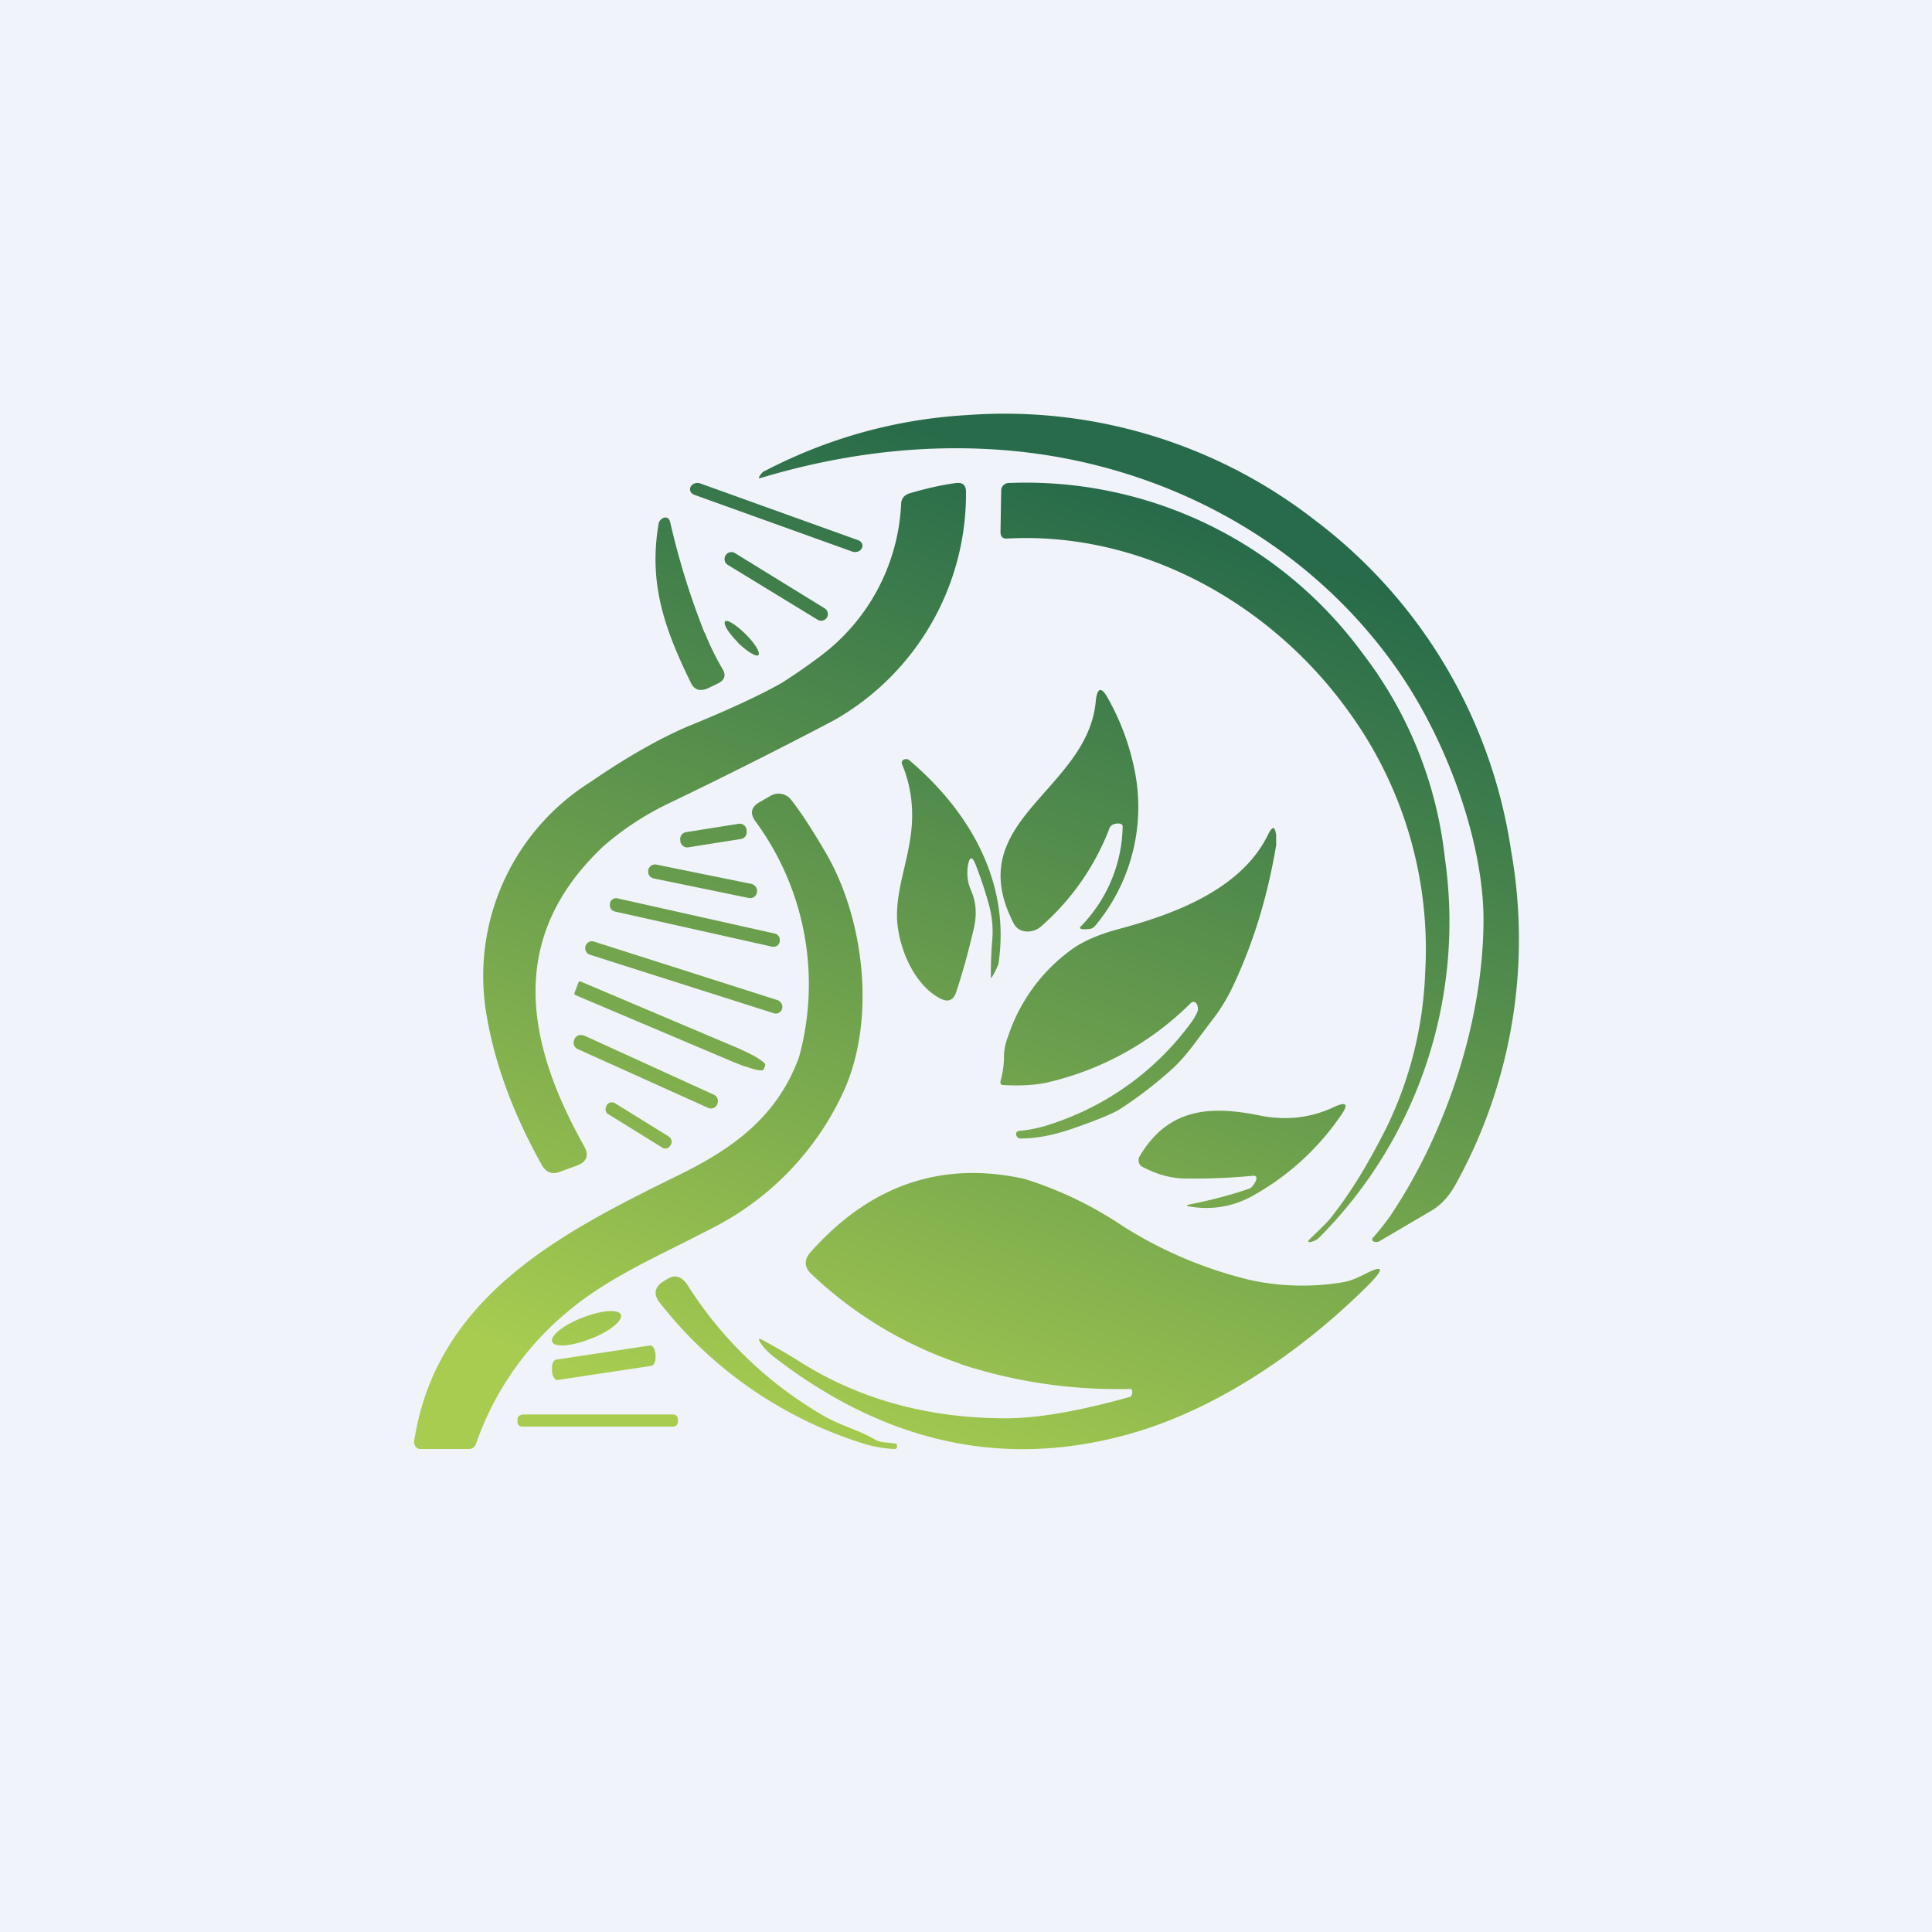
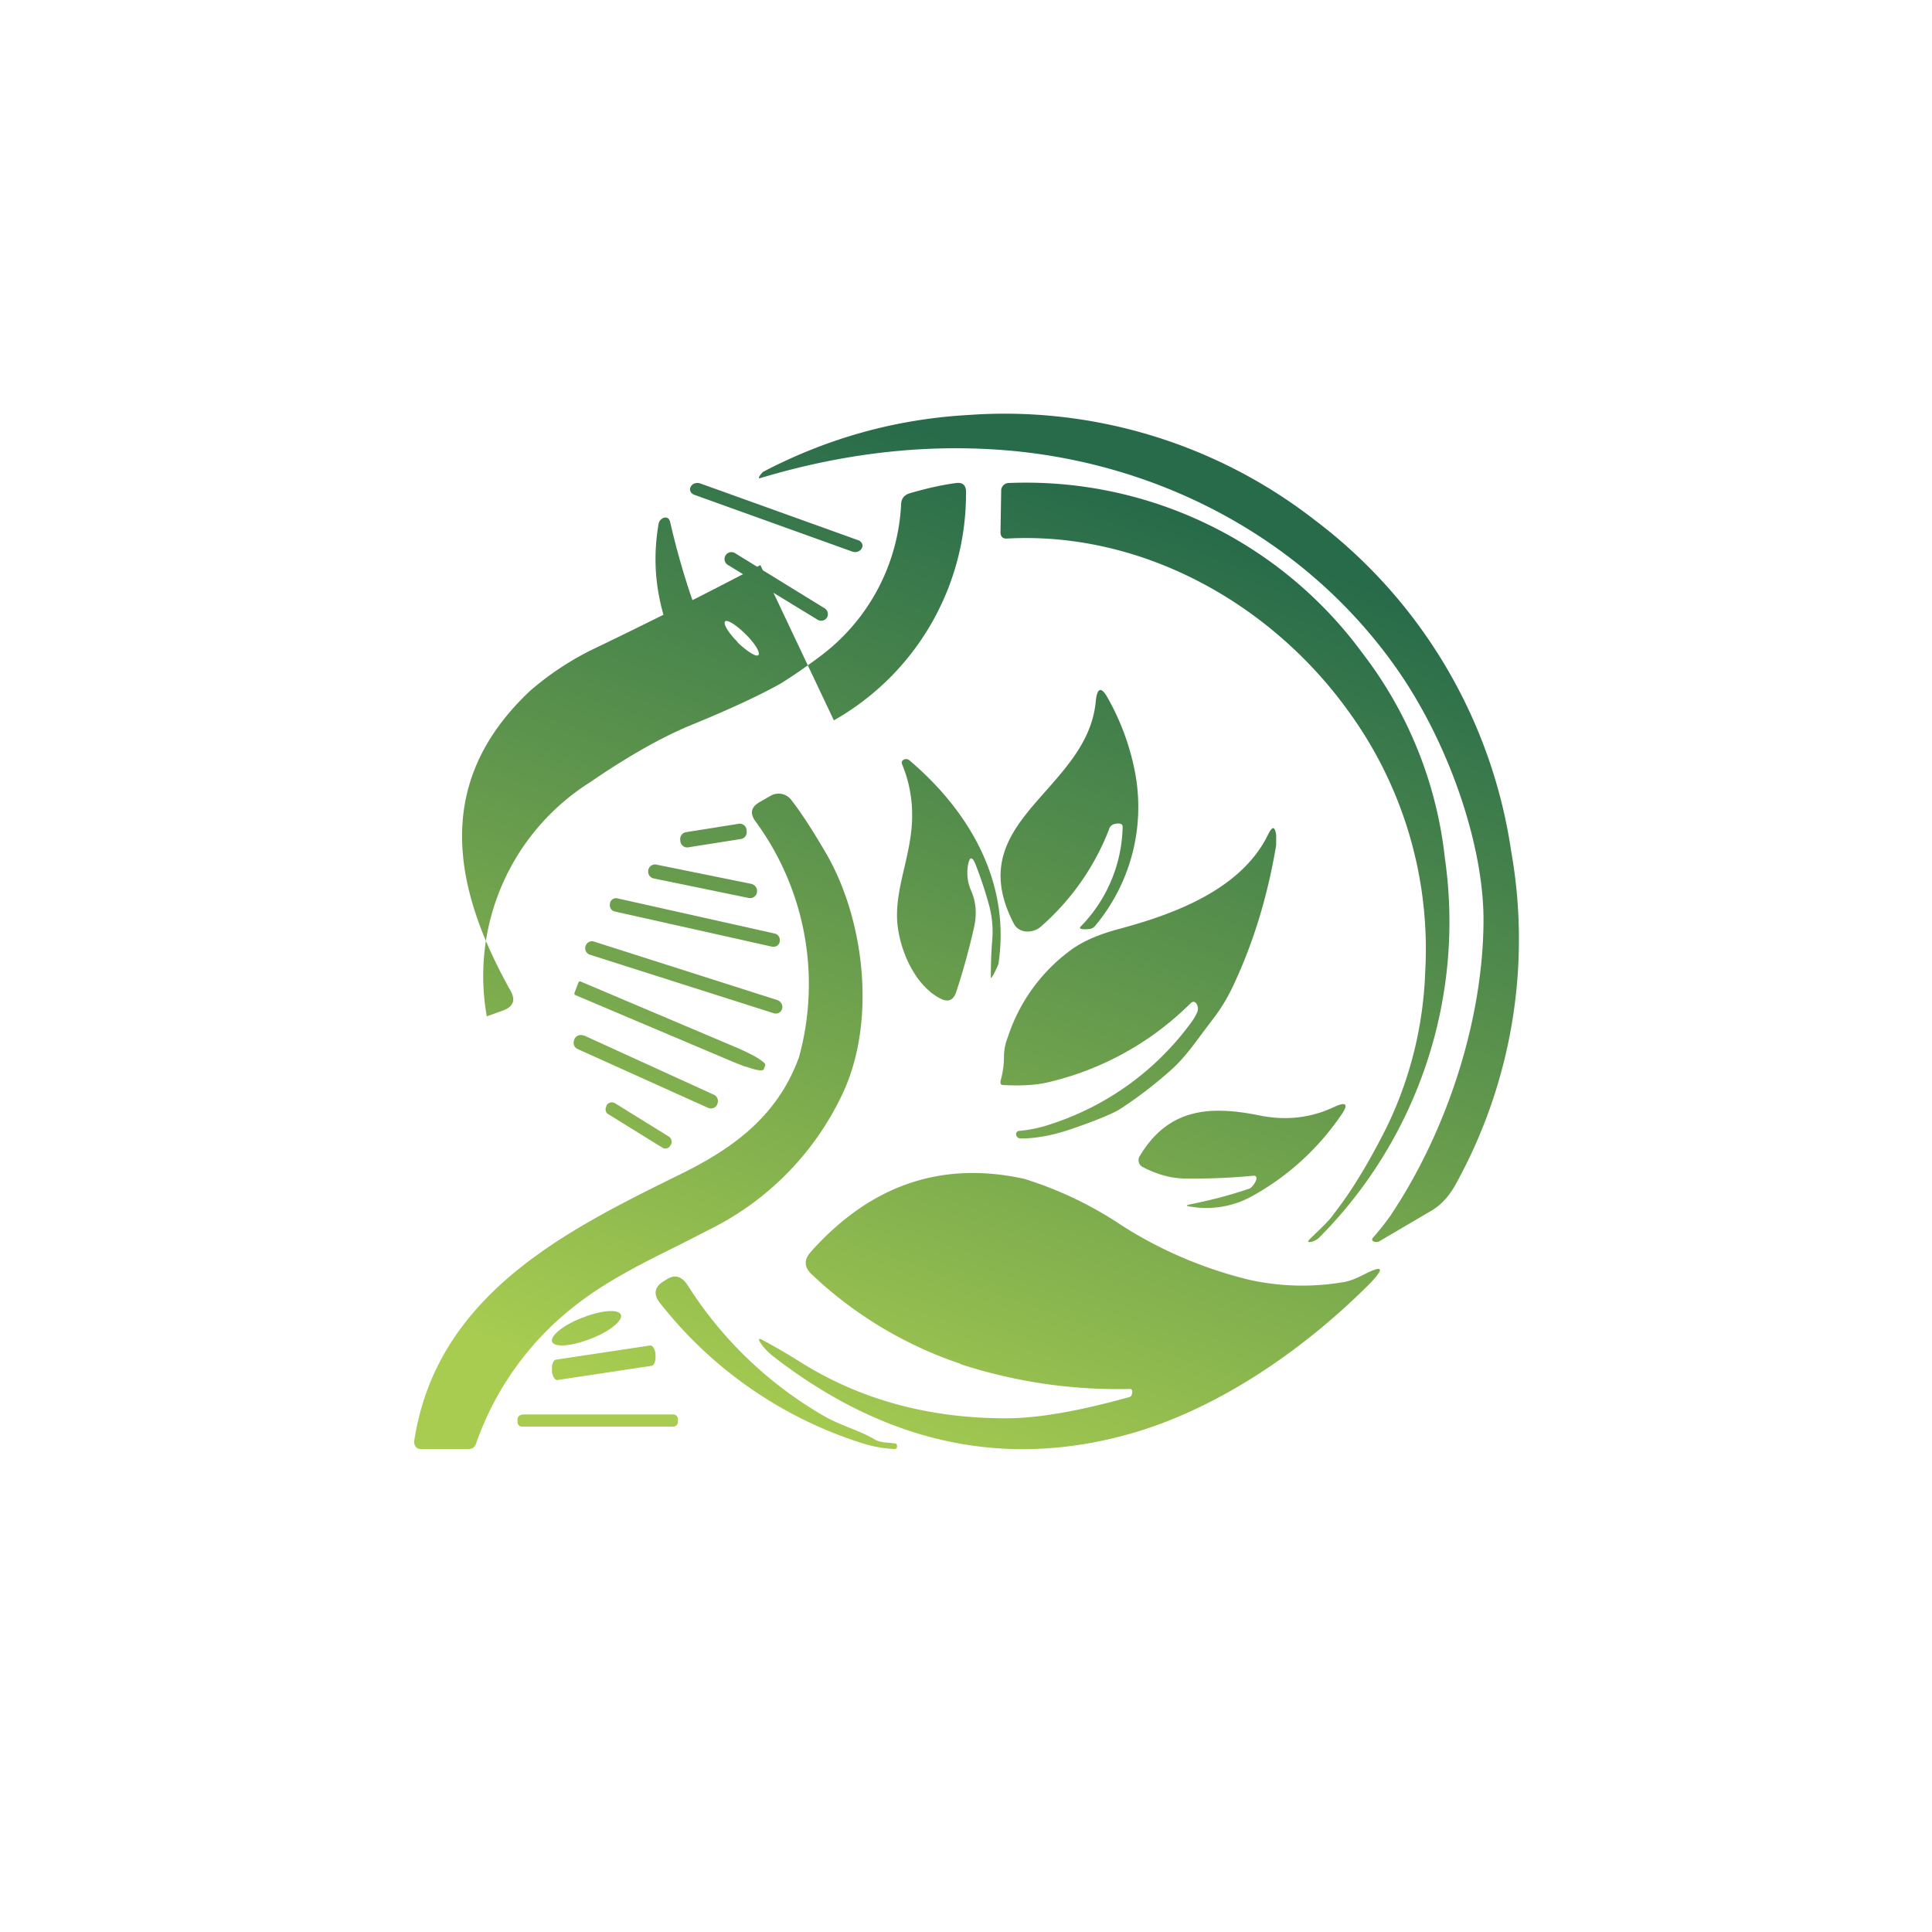
<svg xmlns="http://www.w3.org/2000/svg" width="56" height="56" viewBox="0 0 56 56">
-   <path fill="#F0F3FA" d="M0 0h56v56H0z" />
-   <path d="M43.8 24.66a14.7 14.7 0 0 0-5.67-9.57 14.65 14.65 0 0 0-10.08-3.06c-2.09.12-4.06.67-5.92 1.64-.04.02-.2.22-.1.19 2.26-.68 4.48-.96 6.66-.84 4.64.25 9.02 2.47 11.73 6.27C42 21.5 43 24.5 43 26.65c0 2.85-1.03 6.1-2.7 8.59-.15.21-.32.43-.5.63-.1.12.1.16.18.11l1.48-.87c.34-.19.58-.49.76-.83a14.66 14.66 0 0 0 1.58-9.62Zm-19.63-3.78A7.55 7.55 0 0 0 28 14.23c-.01-.17-.1-.25-.28-.23-.46.06-.91.17-1.36.3-.15.05-.23.15-.24.3a5.85 5.85 0 0 1-2.37 4.44c-.36.27-.72.52-1.1.76-.62.35-1.52.77-2.7 1.25-.8.34-1.75.87-2.84 1.62a6.64 6.64 0 0 0-3 6.79c.24 1.4.77 2.83 1.59 4.3.12.22.3.3.54.2l.47-.17c.3-.11.37-.3.22-.57-1.74-3.1-2.2-6.1.57-8.7a8.46 8.46 0 0 1 1.96-1.27c1.58-.76 3.15-1.55 4.71-2.37Zm-3.88-6.87 4.59 1.65c.1.04.15.14.1.23-.05.1-.17.13-.27.1l-4.59-1.65c-.1-.04-.15-.14-.1-.23.05-.1.17-.13.27-.1ZM40.18 32.7c-.48.95-.98 1.8-1.53 2.5-.11.16-.26.3-.4.44l-.3.29c-.05.06-.04.08.04.07a.5.5 0 0 0 .27-.15 12.98 12.98 0 0 0 3.62-10.98 11.84 11.84 0 0 0-2.39-5.94A12.1 12.1 0 0 0 29.24 14c-.12 0-.22.1-.22.22l-.02 1.2c0 .13.06.2.19.19 3.85-.21 7.57 1.82 9.84 4.93a11.71 11.71 0 0 1 2.28 7.64 11.2 11.2 0 0 1-1.13 4.52ZM20.43 18.34c.14.36.31.7.5 1.03.13.2.08.35-.14.45l-.27.13c-.23.1-.4.05-.5-.17-.78-1.59-1.22-2.9-.93-4.6.02-.13.2-.25.3-.13l.03.06c.25 1.1.58 2.17 1 3.23Zm.87-2.31 2.6 1.6a.2.2 0 0 1 .07.27.2.2 0 0 1-.26.07l-2.62-1.6a.2.2 0 0 1-.06-.27.2.2 0 0 1 .27-.07Zm.08 2.59c.27.26.54.43.6.37.07-.07-.1-.34-.36-.6-.27-.27-.54-.44-.6-.38-.07.07.1.34.36.6Zm10.77 5.4c.04-.1.13-.15.26-.15.1 0 .14.04.13.12a4.25 4.25 0 0 1-1.22 2.87c-.08.09.16.08.21.07h.01c.08 0 .15-.03.2-.09a5.37 5.37 0 0 0 1.16-4.45 7.08 7.08 0 0 0-.77-2.12c-.2-.38-.33-.36-.37.07-.1 1.06-.78 1.83-1.44 2.58-.95 1.07-1.85 2.08-.94 3.84.15.31.57.3.8.09a7.2 7.2 0 0 0 1.97-2.82Zm-4 1.8c-.1-.22-.13-.46-.1-.7.05-.31.13-.32.24-.03.15.39.28.78.39 1.19.08.32.11.65.08.98-.03.35-.04.7-.04 1.07 0 .1.2-.32.22-.39.36-2.37-.84-4.43-2.59-5.91-.09-.07-.26 0-.2.13.23.55.32 1.14.28 1.75-.03.42-.12.82-.21 1.21-.11.47-.22.93-.22 1.41 0 .84.46 2 1.25 2.41.23.12.39.06.47-.2.2-.6.36-1.2.5-1.8.1-.4.08-.78-.07-1.12Zm-6.75-1.94-1.51.24a.2.2 0 0 0-.17.24v.03c.02.11.12.19.23.17l1.52-.24a.2.2 0 0 0 .17-.24v-.03a.2.2 0 0 0-.24-.17Zm8.94 7.5a8.64 8.64 0 0 0 4.17-2.3c.15-.14.25.11.2.24-.04.1-.1.2-.17.3a8.15 8.15 0 0 1-4.07 2.96c-.29.1-.6.17-.93.2-.15.02-.09.22.04.22.47 0 .97-.1 1.49-.28.73-.25 1.2-.45 1.39-.57.51-.33 1.02-.72 1.51-1.16.33-.3.58-.64.84-.99l.3-.4c.28-.35.51-.74.7-1.17.55-1.2.94-2.5 1.18-3.93v-.3c-.04-.25-.1-.26-.22-.04-.78 1.65-2.82 2.36-4.35 2.77-.52.14-.96.32-1.3.55a5.07 5.07 0 0 0-1.9 2.56c-.08.2-.12.4-.12.6 0 .25-.04.48-.1.7-.01.07.01.11.08.11.52.03.94 0 1.26-.07Zm-11.32-6.32 2.76.56c.11.03.18.13.16.24v.01a.2.2 0 0 1-.23.16l-2.77-.57a.2.2 0 0 1-.15-.23v-.01a.2.2 0 0 1 .23-.16Zm3.44 2-4.56-1.02a.18.18 0 0 0-.22.14v.02c-.02.1.04.2.14.22l4.56 1.02c.1.02.2-.04.22-.14v-.02a.19.19 0 0 0-.14-.22Zm-5.25.23 5.33 1.7c.1.04.16.15.13.25a.19.19 0 0 1-.24.13l-5.34-1.7a.2.2 0 0 1-.12-.24c.03-.11.14-.17.24-.14Zm-.44 1.18c.01-.02.04-.03.06-.02l4.58 1.94c.22.1.43.2.57.29.15.1.22.16.2.2l-.04.11c-.04.1-.42-.04-.54-.08h-.02l-.33-.13-4.58-1.94a.04.04 0 0 1-.02-.03v-.03l.12-.31Zm.15 1.54 3.77 1.72c.1.04.15.17.1.27v.01a.2.2 0 0 1-.27.1l-3.77-1.7a.2.2 0 0 1-.1-.28v-.01a.2.2 0 0 1 .27-.1Zm7.45 1.8c1.06-2.12.7-5.16-.44-7.1-.38-.65-.71-1.16-1-1.53a.46.46 0 0 0-.6-.11l-.33.19c-.23.14-.27.32-.1.55a7.97 7.97 0 0 1 1.26 6.83c-.67 1.85-2.11 2.76-3.65 3.5-3.2 1.58-6.85 3.44-7.5 7.6-.03.13.05.26.17.26h1.4c.05 0 .1-.01.14-.04a.25.25 0 0 0 .08-.12 8.67 8.67 0 0 1 2.8-3.94c.93-.75 2.05-1.3 3.16-1.85l.86-.44a8.34 8.34 0 0 0 3.75-3.8Zm9.96 2.35c.7.01 1.37-.02 1.99-.08.23-.02 0 .33-.1.37-.58.2-1.14.34-1.68.45-.18.03-.18.06 0 .08a2.73 2.73 0 0 0 1.79-.33 7.52 7.52 0 0 0 2.51-2.28c.27-.37.2-.46-.2-.27-.65.3-1.36.39-2.14.23-1.4-.28-2.63-.23-3.47 1.19-.06.1-.02.25.08.3.38.2.78.33 1.22.34Zm-14.95-1.22-1.55-.96a.18.18 0 0 0-.25.06v.02c-.05.08-.03.2.06.24l1.55.96c.08.06.2.03.24-.06l.01-.01a.18.18 0 0 0-.06-.25Zm8.46 6.6c1.57.51 3.21.76 4.92.72.09 0 .07.2-.01.23-1.43.4-2.6.61-3.53.62-2.24.01-4.24-.52-5.99-1.61-.36-.23-.74-.45-1.13-.66-.11-.06-.13-.03-.06.08.1.15.22.27.34.37 3.26 2.54 6.72 3.3 10.37 2.27 2.49-.7 4.97-2.37 6.93-4.33.47-.48.42-.58-.16-.28-.2.1-.4.19-.62.22a7.1 7.1 0 0 1-2.67-.07 12.2 12.2 0 0 1-3.7-1.57 10.87 10.87 0 0 0-2.84-1.36c-2.4-.53-4.47.18-6.2 2.13-.19.22-.18.43.03.63a11.67 11.67 0 0 0 4.32 2.6Zm-2.79 2.31a12.05 12.05 0 0 1-5.91-4.07c-.2-.24-.18-.45.06-.62l.1-.06c.24-.17.45-.12.63.15a11.44 11.44 0 0 0 3.93 3.78c.24.14.5.25.75.35.25.1.5.2.74.34.13.08.28.09.43.1l.16.02c.05 0 .06.03.06.09 0 .05-.03.07-.07.07a3.62 3.62 0 0 1-.88-.15ZM18 38.12c.04.18-.37.5-.92.7-.55.21-1.03.24-1.08.06-.04-.18.37-.5.92-.7.55-.21 1.03-.24 1.08-.06Zm.84.88-2.72.41c-.08.01-.13.14-.12.28v.07c.02.15.09.25.16.24l2.72-.41c.08-.01.13-.14.12-.28v-.07c-.02-.15-.09-.25-.16-.24Zm-3.7 2h4.38c.07 0 .13.06.13.13v.08c0 .08-.06.14-.13.14h-4.39a.13.13 0 0 1-.13-.13v-.08c0-.07.06-.13.13-.13Z" fill="url(#abfmeczpz)" />
+   <path d="M43.8 24.66a14.7 14.7 0 0 0-5.67-9.57 14.65 14.65 0 0 0-10.08-3.06c-2.09.12-4.06.67-5.92 1.64-.04.02-.2.22-.1.19 2.26-.68 4.48-.96 6.66-.84 4.64.25 9.02 2.47 11.73 6.27C42 21.5 43 24.5 43 26.65c0 2.85-1.03 6.1-2.7 8.59-.15.21-.32.43-.5.63-.1.12.1.16.18.11l1.48-.87c.34-.19.58-.49.76-.83a14.66 14.66 0 0 0 1.58-9.62Zm-19.63-3.78A7.55 7.55 0 0 0 28 14.23c-.01-.17-.1-.25-.28-.23-.46.06-.91.17-1.36.3-.15.05-.23.15-.24.3a5.85 5.85 0 0 1-2.37 4.44c-.36.27-.72.52-1.1.76-.62.35-1.52.77-2.7 1.25-.8.34-1.75.87-2.84 1.62a6.64 6.64 0 0 0-3 6.79l.47-.17c.3-.11.37-.3.22-.57-1.74-3.1-2.2-6.1.57-8.7a8.46 8.46 0 0 1 1.96-1.27c1.58-.76 3.15-1.55 4.71-2.37Zm-3.88-6.87 4.59 1.65c.1.04.15.14.1.23-.05.1-.17.13-.27.1l-4.59-1.65c-.1-.04-.15-.14-.1-.23.05-.1.17-.13.27-.1ZM40.18 32.7c-.48.95-.98 1.8-1.53 2.5-.11.16-.26.3-.4.44l-.3.29c-.05.06-.04.08.04.07a.5.5 0 0 0 .27-.15 12.98 12.98 0 0 0 3.62-10.98 11.84 11.84 0 0 0-2.39-5.94A12.1 12.1 0 0 0 29.24 14c-.12 0-.22.1-.22.22l-.02 1.2c0 .13.06.2.19.19 3.85-.21 7.57 1.82 9.84 4.93a11.71 11.71 0 0 1 2.28 7.64 11.2 11.2 0 0 1-1.13 4.52ZM20.43 18.34c.14.36.31.7.5 1.03.13.2.08.35-.14.45l-.27.13c-.23.1-.4.05-.5-.17-.78-1.59-1.22-2.9-.93-4.6.02-.13.2-.25.3-.13l.03.06c.25 1.1.58 2.17 1 3.23Zm.87-2.31 2.6 1.6a.2.2 0 0 1 .07.27.2.2 0 0 1-.26.07l-2.62-1.6a.2.2 0 0 1-.06-.27.2.2 0 0 1 .27-.07Zm.08 2.59c.27.26.54.43.6.37.07-.07-.1-.34-.36-.6-.27-.27-.54-.44-.6-.38-.07.07.1.34.36.6Zm10.77 5.4c.04-.1.13-.15.26-.15.1 0 .14.04.13.12a4.25 4.25 0 0 1-1.22 2.87c-.08.09.16.08.21.07h.01c.08 0 .15-.03.2-.09a5.37 5.37 0 0 0 1.16-4.45 7.08 7.08 0 0 0-.77-2.12c-.2-.38-.33-.36-.37.07-.1 1.06-.78 1.83-1.44 2.58-.95 1.07-1.85 2.08-.94 3.84.15.31.57.3.8.09a7.2 7.2 0 0 0 1.97-2.82Zm-4 1.8c-.1-.22-.13-.46-.1-.7.05-.31.13-.32.24-.03.15.39.28.78.39 1.19.08.32.11.65.08.98-.03.35-.04.7-.04 1.07 0 .1.2-.32.22-.39.36-2.37-.84-4.43-2.59-5.91-.09-.07-.26 0-.2.13.23.55.32 1.14.28 1.75-.03.42-.12.82-.21 1.21-.11.47-.22.93-.22 1.41 0 .84.46 2 1.25 2.41.23.12.39.06.47-.2.2-.6.36-1.2.5-1.8.1-.4.08-.78-.07-1.12Zm-6.75-1.94-1.51.24a.2.2 0 0 0-.17.24v.03c.02.11.12.19.23.17l1.52-.24a.2.2 0 0 0 .17-.24v-.03a.2.2 0 0 0-.24-.17Zm8.94 7.5a8.64 8.64 0 0 0 4.17-2.3c.15-.14.25.11.2.24-.04.1-.1.2-.17.3a8.15 8.15 0 0 1-4.07 2.96c-.29.1-.6.17-.93.2-.15.02-.09.22.04.22.47 0 .97-.1 1.49-.28.73-.25 1.2-.45 1.39-.57.51-.33 1.02-.72 1.51-1.16.33-.3.58-.64.84-.99l.3-.4c.28-.35.51-.74.7-1.17.55-1.2.94-2.5 1.18-3.93v-.3c-.04-.25-.1-.26-.22-.04-.78 1.65-2.82 2.36-4.35 2.77-.52.14-.96.32-1.3.55a5.07 5.07 0 0 0-1.9 2.56c-.08.2-.12.4-.12.6 0 .25-.04.48-.1.7-.01.07.01.11.08.11.52.03.94 0 1.26-.07Zm-11.32-6.32 2.76.56c.11.03.18.13.16.24v.01a.2.2 0 0 1-.23.16l-2.77-.57a.2.2 0 0 1-.15-.23v-.01a.2.2 0 0 1 .23-.16Zm3.44 2-4.56-1.02a.18.18 0 0 0-.22.14v.02c-.02.1.04.2.14.22l4.56 1.02c.1.02.2-.04.22-.14v-.02a.19.19 0 0 0-.14-.22Zm-5.25.23 5.33 1.7c.1.04.16.15.13.25a.19.19 0 0 1-.24.13l-5.34-1.7a.2.2 0 0 1-.12-.24c.03-.11.14-.17.24-.14Zm-.44 1.18c.01-.02.04-.03.06-.02l4.58 1.94c.22.1.43.2.57.29.15.1.22.16.2.2l-.04.11c-.04.1-.42-.04-.54-.08h-.02l-.33-.13-4.58-1.94a.04.04 0 0 1-.02-.03v-.03l.12-.31Zm.15 1.54 3.77 1.72c.1.04.15.17.1.27v.01a.2.2 0 0 1-.27.1l-3.77-1.7a.2.2 0 0 1-.1-.28v-.01a.2.2 0 0 1 .27-.1Zm7.45 1.8c1.06-2.12.7-5.16-.44-7.1-.38-.65-.71-1.16-1-1.53a.46.46 0 0 0-.6-.11l-.33.19c-.23.14-.27.32-.1.55a7.97 7.97 0 0 1 1.26 6.83c-.67 1.85-2.11 2.76-3.65 3.5-3.2 1.58-6.85 3.44-7.5 7.6-.03.13.05.26.17.26h1.4c.05 0 .1-.01.14-.04a.25.25 0 0 0 .08-.12 8.67 8.67 0 0 1 2.8-3.94c.93-.75 2.05-1.3 3.16-1.85l.86-.44a8.34 8.34 0 0 0 3.75-3.8Zm9.96 2.35c.7.01 1.37-.02 1.99-.08.23-.02 0 .33-.1.37-.58.2-1.14.34-1.68.45-.18.03-.18.06 0 .08a2.73 2.73 0 0 0 1.79-.33 7.52 7.52 0 0 0 2.51-2.28c.27-.37.2-.46-.2-.27-.65.3-1.36.39-2.14.23-1.4-.28-2.63-.23-3.47 1.19-.06.1-.02.25.08.3.38.2.78.33 1.22.34Zm-14.95-1.22-1.55-.96a.18.18 0 0 0-.25.06v.02c-.05.08-.03.2.06.24l1.55.96c.08.06.2.03.24-.06l.01-.01a.18.18 0 0 0-.06-.25Zm8.46 6.6c1.57.51 3.21.76 4.92.72.09 0 .07.2-.01.23-1.43.4-2.6.61-3.53.62-2.24.01-4.24-.52-5.99-1.61-.36-.23-.74-.45-1.13-.66-.11-.06-.13-.03-.06.08.1.15.22.27.34.37 3.26 2.54 6.72 3.3 10.37 2.27 2.49-.7 4.97-2.37 6.93-4.33.47-.48.42-.58-.16-.28-.2.1-.4.19-.62.22a7.1 7.1 0 0 1-2.67-.07 12.2 12.2 0 0 1-3.7-1.57 10.87 10.87 0 0 0-2.84-1.36c-2.4-.53-4.47.18-6.2 2.13-.19.22-.18.43.03.63a11.67 11.67 0 0 0 4.32 2.6Zm-2.79 2.31a12.05 12.05 0 0 1-5.91-4.07c-.2-.24-.18-.45.06-.62l.1-.06c.24-.17.45-.12.63.15a11.44 11.44 0 0 0 3.93 3.78c.24.14.5.25.75.35.25.1.5.2.74.34.13.08.28.09.43.1l.16.02c.05 0 .06.03.06.09 0 .05-.03.07-.07.07a3.62 3.62 0 0 1-.88-.15ZM18 38.12c.04.18-.37.5-.92.7-.55.21-1.03.24-1.08.06-.04-.18.37-.5.92-.7.55-.21 1.03-.24 1.08-.06Zm.84.88-2.72.41c-.08.01-.13.14-.12.28v.07c.02.15.09.25.16.24l2.72-.41c.08-.01.13-.14.12-.28v-.07c-.02-.15-.09-.25-.16-.24Zm-3.7 2h4.38c.07 0 .13.06.13.13v.08c0 .08-.06.14-.13.14h-4.39a.13.13 0 0 1-.13-.13v-.08c0-.07.06-.13.13-.13Z" fill="url(#abfmeczpz)" />
  <defs>
    <linearGradient id="abfmeczpz" x1="32.32" y1="14.38" x2="22.68" y2="41.87" gradientUnits="userSpaceOnUse">
      <stop stop-color="#276B4A" />
      <stop offset="1" stop-color="#A7CC50" />
    </linearGradient>
  </defs>
</svg>